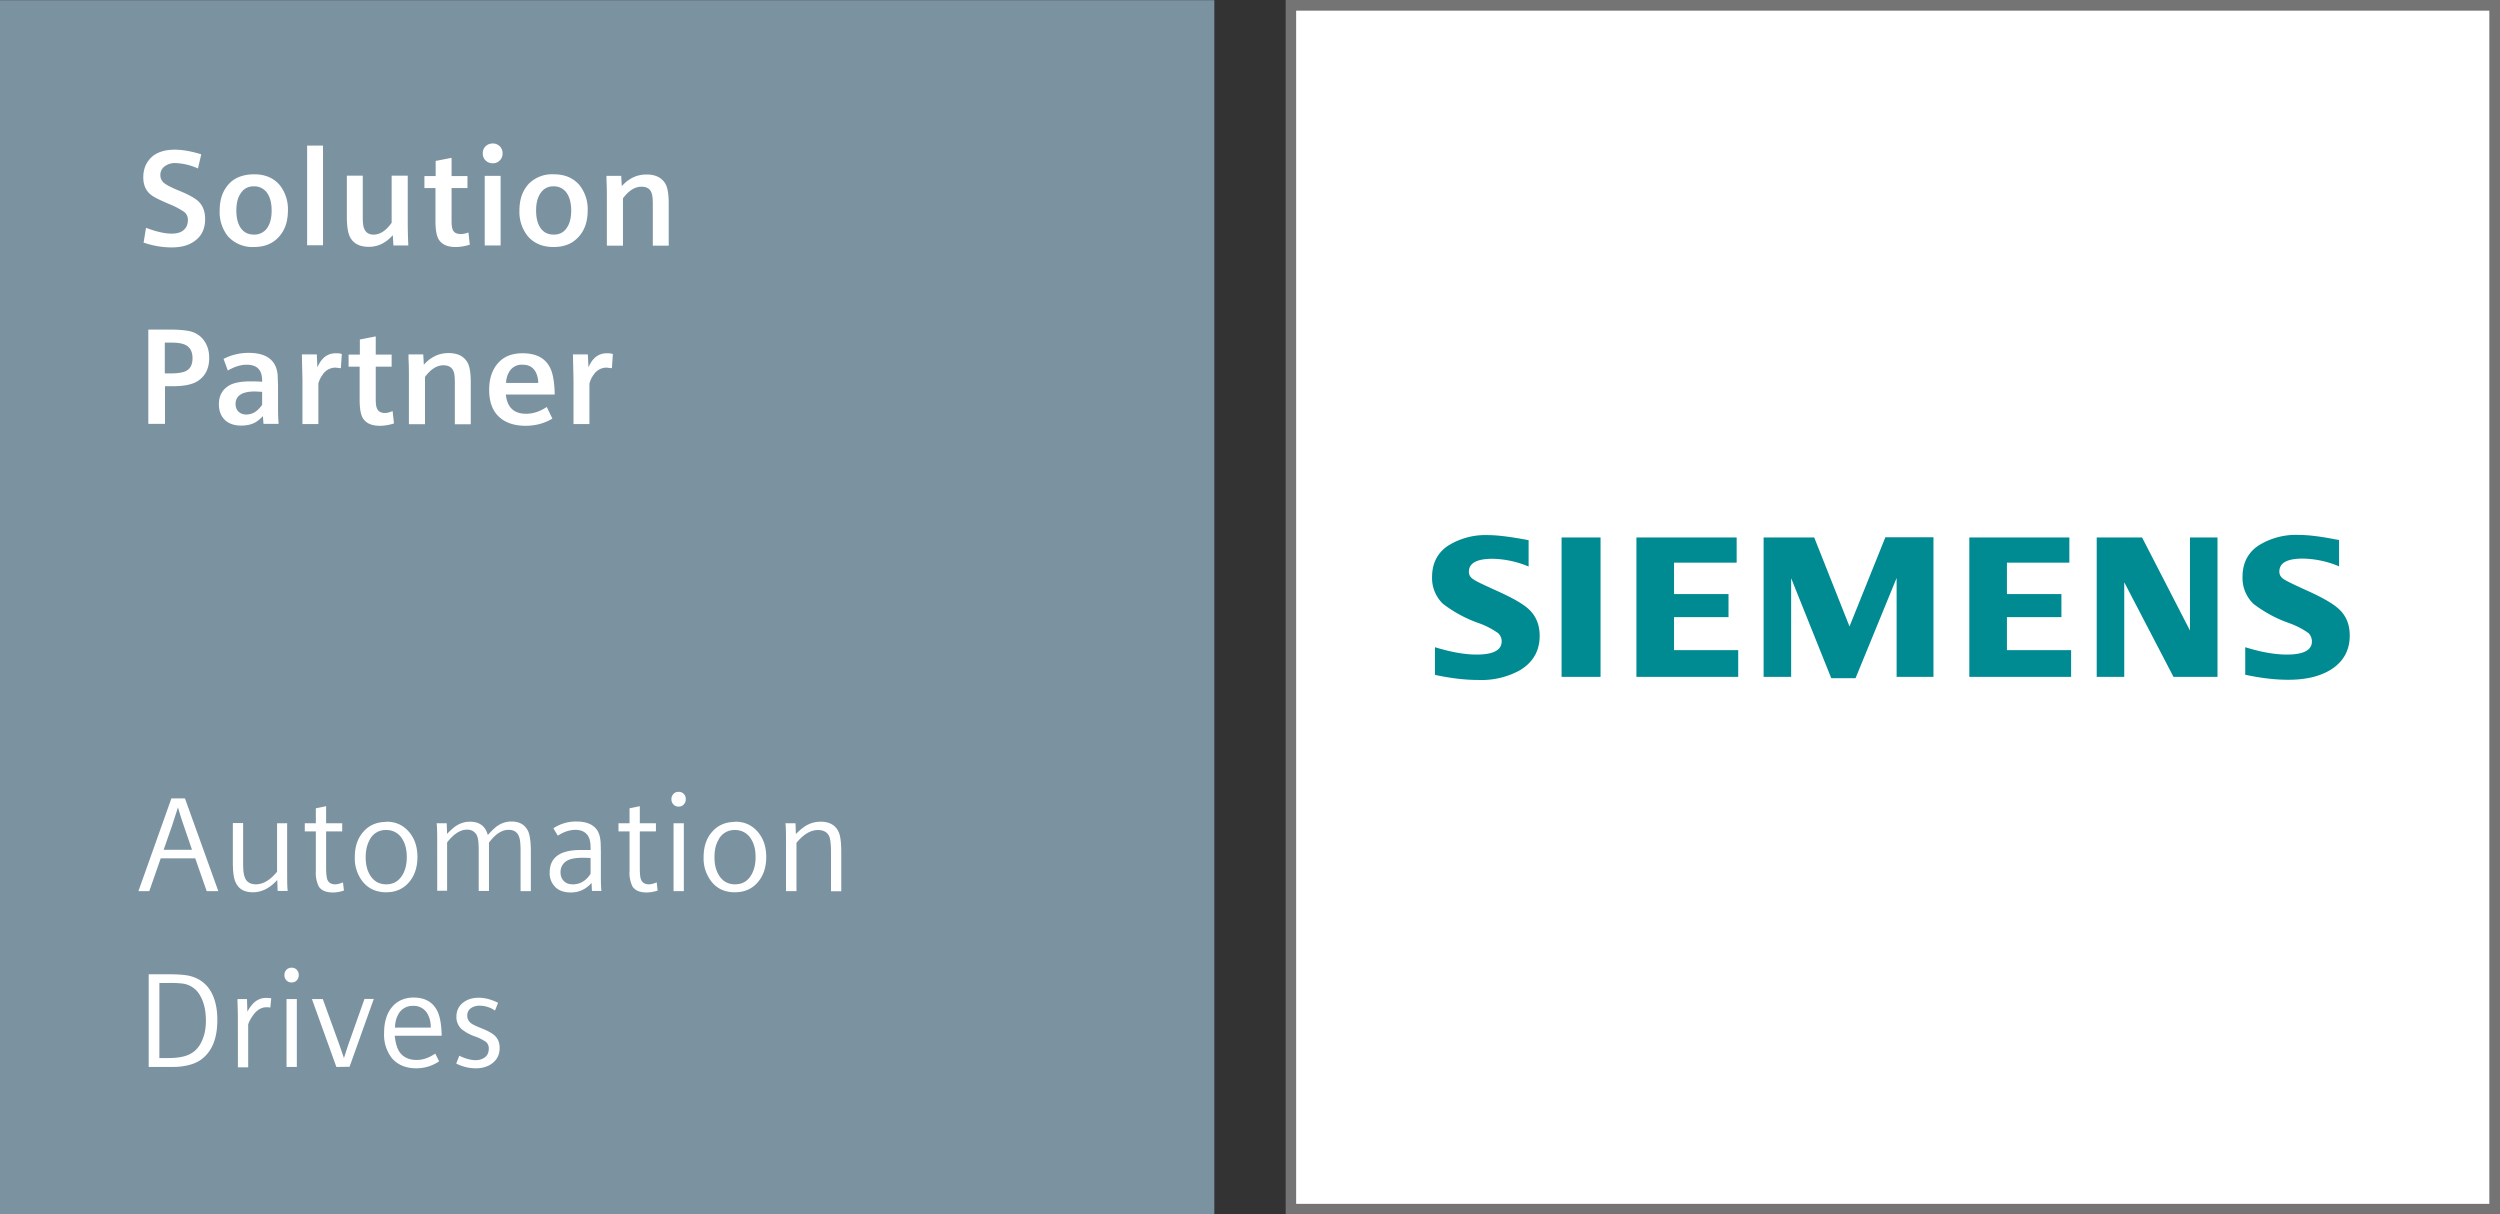
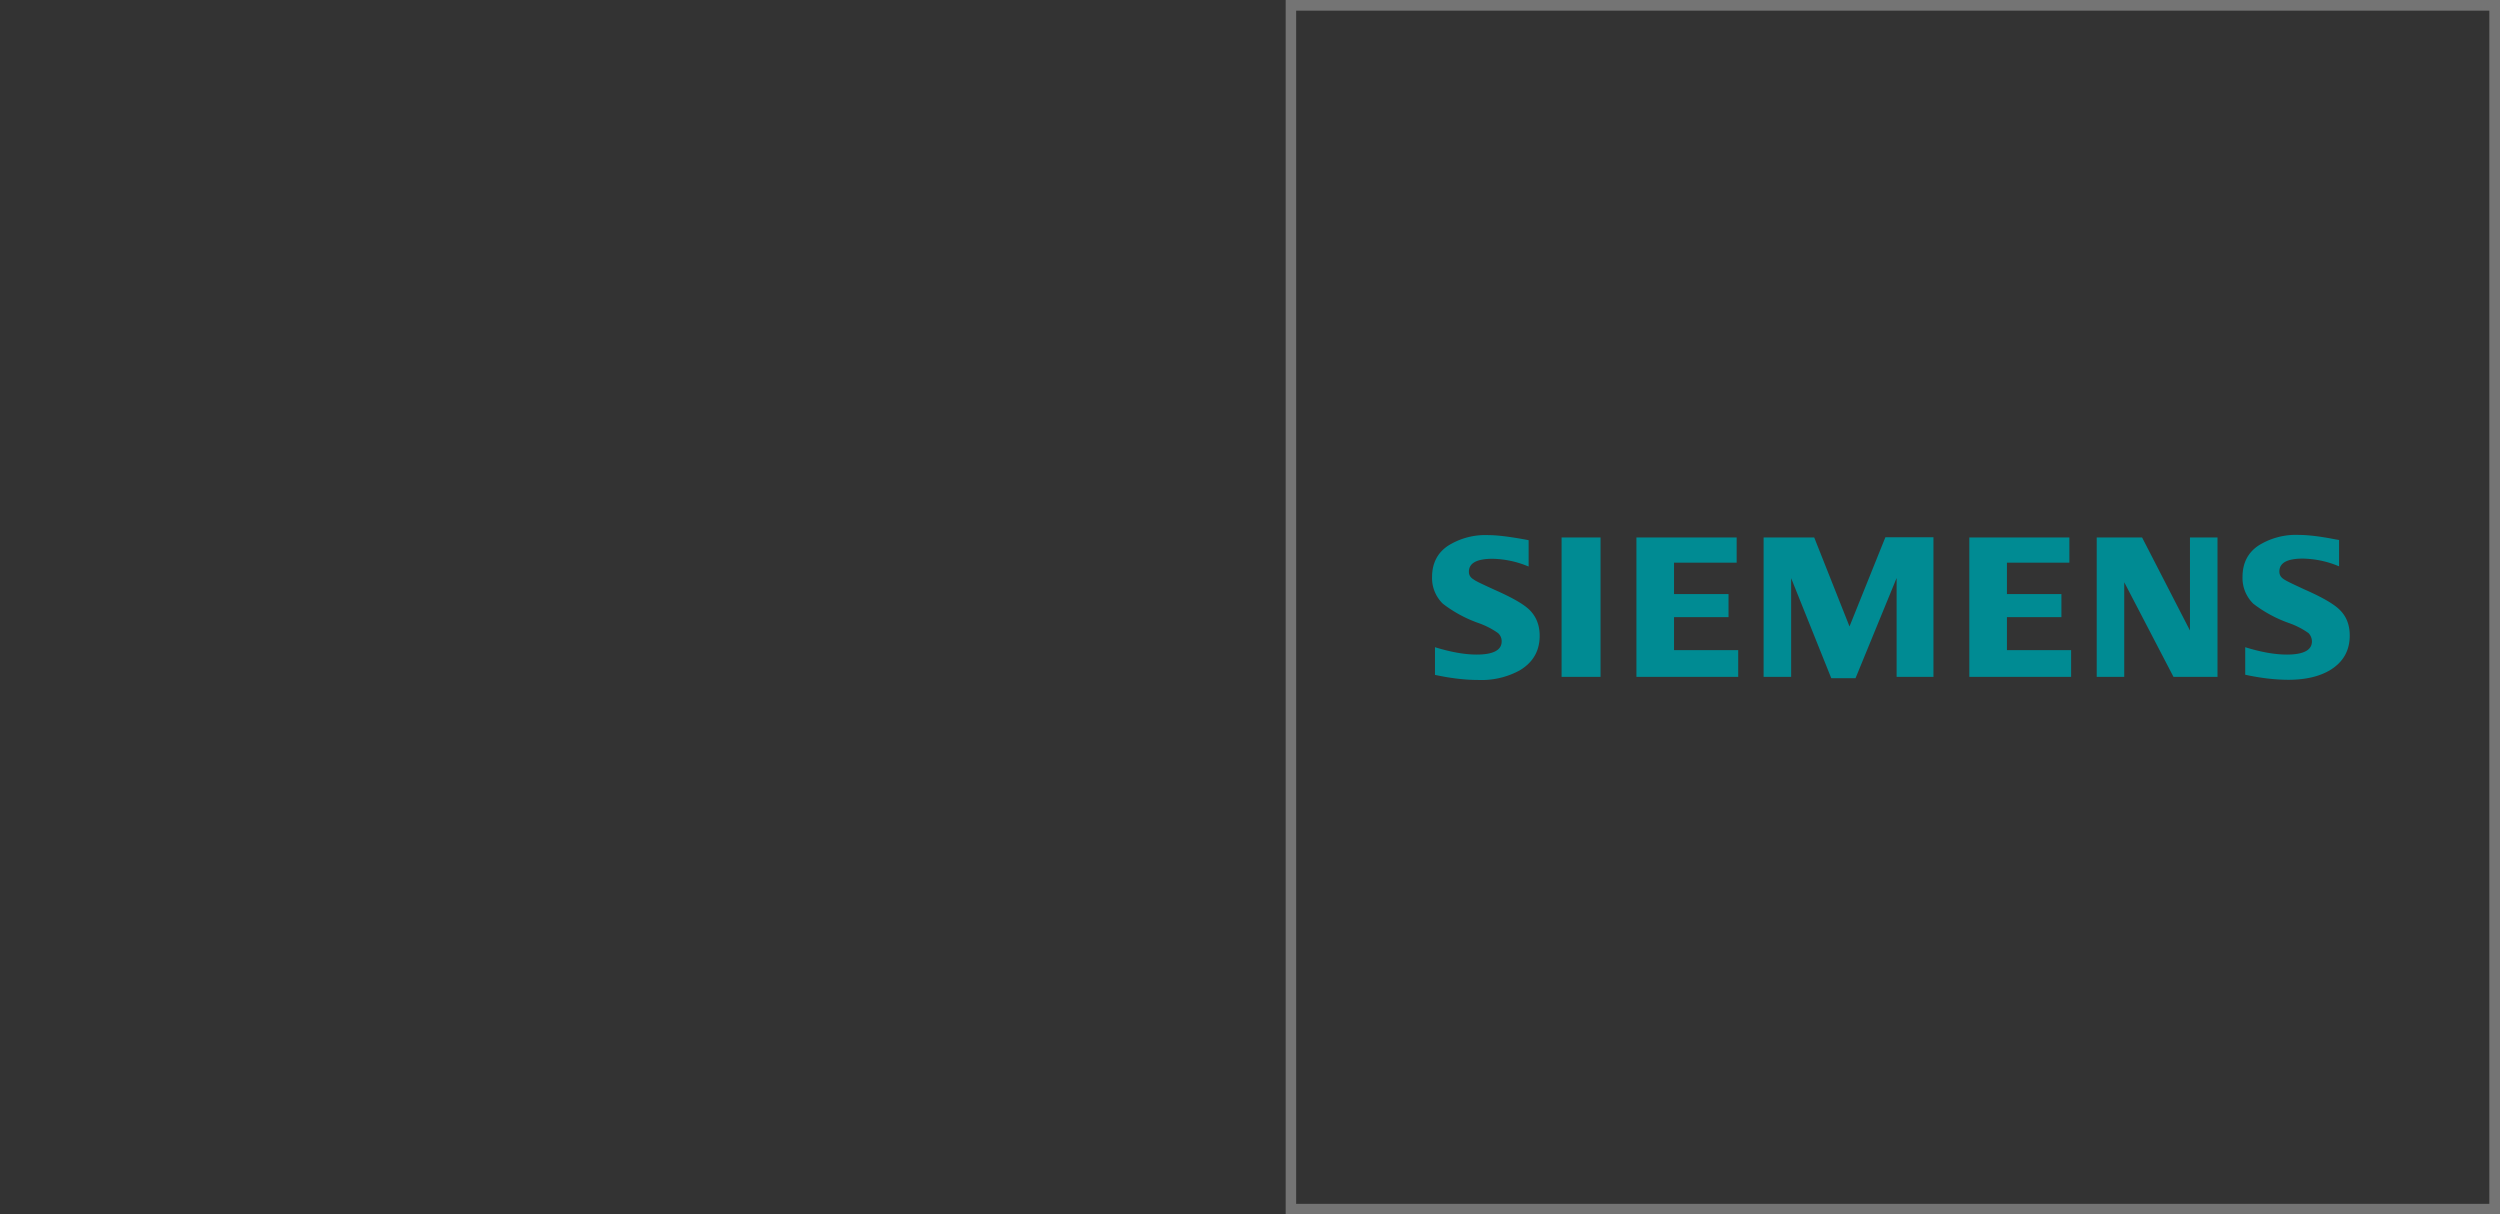
<svg xmlns="http://www.w3.org/2000/svg" viewBox="275.95 187.88 128.94 62.63">
  <rect x="275.95" y="187.88" width="128.94" height="62.63" fill="#333333" stroke="none" />
-   <path fill="#fff" d="M342.52 188.16h62.08v62.08h-62.08z" class="cls-9" />
  <path fill="#747474" d="M342.8 188.43h61.54v61.54H342.8v-61.54Zm-.54 62.08h62.63v-62.63h-62.63v62.63Z" class="cls-19" />
-   <path fill="#7b92a1" d="M275.95 187.89h62.63v62.62h-62.63z" class="cls-15" />
  <path fill="#008b93" fill-rule="evenodd" d="M391.75 222.68v-1.42c.8.25 1.52.38 2.15.38.86 0 1.29-.23 1.29-.68a.62.62 0 0 0-.18-.43 4.08 4.08 0 0 0-.99-.51 6.64 6.64 0 0 1-1.85-1 1.85 1.85 0 0 1-.56-1.38c0-.71.27-1.25.82-1.62a3.62 3.62 0 0 1 2.1-.55c.49 0 1.11.08 1.88.23l.18.03v1.36a5 5 0 0 0-1.87-.4c-.81 0-1.21.22-1.21.67 0 .17.08.3.24.4.13.09.51.27 1.12.55.88.39 1.46.73 1.75 1.02.35.34.52.78.52 1.33 0 .78-.34 1.37-1.01 1.78-.55.33-1.27.5-2.15.5-.74 0-1.49-.1-2.23-.26Zm-7.66.1v-7.18h2.34l2.47 4.8v-4.8h1.42v7.19h-2.27l-2.54-4.88v4.88h-1.42Zm-6.57 0v-7.18h5.16v1.3h-3.22v1.62h2.81v1.19h-2.81v1.7h3.31v1.38h-5.25Zm-10.61 0v-7.18h2.61l1.82 4.59 1.85-4.6h2.48v7.2h-1.9v-5.1l-2.12 5.17h-1.25l-2.07-5.16v5.09h-1.42Zm-6.56 0v-7.18h5.17v1.3h-3.23v1.62h2.81v1.19h-2.81v1.7h3.31v1.38h-5.25Zm-3.86-7.18h2.01v7.19h-2.01v-7.2Zm-6.53 7.08v-1.42c.81.25 1.53.38 2.15.38.86 0 1.29-.23 1.29-.68a.56.56 0 0 0-.19-.43 4.08 4.08 0 0 0-.99-.51 6.64 6.64 0 0 1-1.85-1 1.84 1.84 0 0 1-.56-1.37c0-.71.27-1.25.82-1.62a3.62 3.62 0 0 1 2.1-.55c.47 0 1.16.09 2.06.26v1.36a5 5 0 0 0-1.86-.4c-.81 0-1.22.22-1.22.67 0 .17.08.3.25.4.13.1.51.27 1.12.55.88.39 1.47.73 1.76 1.02.34.34.52.78.52 1.33 0 .78-.34 1.37-1.02 1.78a4.1 4.1 0 0 1-2.14.5c-.74 0-1.48-.1-2.23-.26l-.01-.01Z" class="cls-14" />
-   <path fill="#fff" d="m283.36 200.37.12-.74c.53.2.97.3 1.32.3.28 0 .49-.06.64-.2.14-.13.2-.3.2-.5a.51.51 0 0 0-.19-.42 4.03 4.03 0 0 0-.76-.4c-.47-.2-.79-.35-.95-.48-.27-.21-.4-.51-.4-.9 0-.46.16-.82.49-1.1.28-.22.66-.33 1.13-.33.4 0 .86.08 1.37.24l-.17.73a3.07 3.07 0 0 0-1.16-.28.89.89 0 0 0-.56.17.55.55 0 0 0-.22.45c0 .16.06.29.18.4.12.1.35.22.7.37.5.2.84.38 1.02.53.27.22.41.54.41.97 0 .48-.17.85-.5 1.1-.3.24-.7.36-1.22.36-.48 0-.97-.08-1.46-.25Zm7.02-2.94a2 2 0 0 1 .42 1.3c0 .6-.17 1.06-.5 1.4-.31.33-.73.49-1.26.49a1.7 1.7 0 0 1-1.34-.56 1.99 1.99 0 0 1-.42-1.32c0-.6.17-1.05.5-1.4.3-.31.74-.47 1.29-.47s1 .19 1.31.56Zm-1.35.06c-.33 0-.57.16-.73.47-.11.2-.16.47-.16.78 0 .34.06.62.19.84.16.27.4.4.72.4a.8.8 0 0 0 .75-.46c.11-.21.16-.47.16-.78 0-.34-.06-.62-.19-.84a.8.8 0 0 0-.73-.41Zm2.76-2.1h.82v5.14h-.82Zm5.19 1.56v2.33c0 .43.01.85.03 1.26h-.77l-.03-.53c-.13.14-.25.25-.37.33a1.5 1.5 0 0 1-.88.27c-.46 0-.79-.17-.96-.51-.1-.2-.16-.53-.16-1v-2.16h.82v2.12c0 .29.02.49.07.6.08.22.25.32.49.32.33 0 .64-.2.93-.61v-2.43h.82Zm.86.63v-.62h.58v-.78l.82-.16v.94h.82v.62h-.82v1.67c0 .24.02.4.07.5.07.14.21.2.41.2.1 0 .23-.02.39-.08l.07.63c-.25.08-.5.12-.73.12-.41 0-.69-.12-.86-.37-.12-.18-.18-.5-.18-.96v-1.71Zm3.91-2.13a.5.5 0 0 1 .12.34.5.5 0 0 1-.12.34.48.48 0 0 1-.39.17.5.5 0 0 1-.39-.17.49.49 0 0 1-.12-.34c0-.14.04-.25.12-.34.1-.11.23-.17.4-.17a.5.5 0 0 1 .38.17Zm-.8 1.5h.82v3.59h-.82Zm3.57-.08c.56 0 1 .19 1.32.56a2 2 0 0 1 .42 1.3c0 .6-.17 1.06-.5 1.4-.31.33-.73.49-1.26.49-.58 0-1.02-.2-1.33-.56a2 2 0 0 1-.43-1.32c0-.6.17-1.05.5-1.4a1.7 1.7 0 0 1 1.28-.47Zm-.03.62c-.33 0-.57.16-.73.47-.11.2-.16.47-.16.78 0 .34.06.62.19.84.16.27.4.4.72.4.34 0 .58-.15.74-.46.11-.21.16-.47.16-.78 0-.34-.06-.62-.19-.84a.8.8 0 0 0-.73-.41Zm2.76 3.05v-2.33c0-.36 0-.7-.02-1.03v-.23h.76l.03.53c.14-.15.26-.26.38-.33.26-.18.56-.27.9-.27.47 0 .8.17.98.5.11.2.16.54.16 1v2.17h-.82v-2.12c0-.3-.02-.5-.07-.61-.08-.21-.25-.31-.52-.31-.34 0-.65.2-.95.6v2.44h-.82Zm-23.65 9.2v-4.86h1.17c.4 0 .72.03.96.08.34.08.6.26.78.54.15.23.23.5.23.84 0 .53-.19.92-.57 1.18-.28.19-.72.28-1.32.28h-.39v1.94h-.85Zm1.12-2.6c.38 0 .65-.04.81-.12.23-.11.35-.33.35-.66 0-.31-.1-.53-.31-.66-.16-.1-.42-.15-.8-.15h-.32v1.59Zm4.79 2.2c-.12.13-.24.23-.35.3-.21.13-.47.19-.76.19-.37 0-.66-.1-.86-.3-.2-.2-.3-.46-.3-.8 0-.44.18-.77.55-.98.23-.13.59-.2 1.09-.2a7 7 0 0 1 .59.02v-.06c0-.55-.26-.82-.8-.82-.3 0-.62.1-.97.3l-.22-.6a2.8 2.8 0 0 1 1.3-.31c.58 0 1 .15 1.25.47.13.16.21.38.24.66l.02.56v1.07c0 .38.01.68.03.9h-.78Zm-.04-1.25-.37-.02c-.67 0-1 .22-1 .65 0 .15.05.28.14.38.1.1.24.16.41.16.32 0 .59-.17.82-.5Zm2.08 1.66v-2.24l-.03-1.35h.77l.03.67c.21-.5.53-.73.95-.73.1 0 .2 0 .31.04l-.05.73-.28-.03a.79.79 0 0 0-.65.35c-.1.13-.18.29-.23.47v2.09Zm2.96-2.96h-.58v-.62h.58v-.78l.82-.16v.94h.82v.62h-.82v1.67c0 .24.02.4.07.5.07.15.21.22.41.22.1 0 .23-.03.39-.1l.07.64c-.25.08-.5.12-.73.12-.41 0-.69-.12-.86-.37-.12-.18-.18-.5-.18-.96v-1.71Zm2.53 2.96v-2.33c0-.36 0-.7-.02-1.03v-.23h.76l.03.53c.14-.15.26-.26.38-.33.26-.18.56-.27.9-.27.47 0 .8.17.98.5.11.2.16.54.16 1v2.17h-.82v-2.12c0-.3-.02-.5-.07-.61-.08-.21-.26-.31-.52-.31-.34 0-.65.2-.95.6v2.44h-.82Zm5-1.53c.06.66.41 1 1.04 1 .36 0 .71-.11 1.07-.35l.29.6c-.42.25-.88.37-1.38.37-.63 0-1.11-.18-1.44-.53-.3-.32-.44-.76-.44-1.33 0-.6.17-1.07.5-1.42.3-.31.7-.46 1.22-.46.76 0 1.25.29 1.48.88.11.29.17.7.18 1.25h-2.51Zm1.55-1.13c-.14-.27-.36-.4-.69-.4a.74.74 0 0 0-.7.39c-.09.15-.14.34-.15.55h1.66c0-.2-.05-.4-.12-.54Zm1.94 2.66v-2.24l-.03-1.35h.77l.03.67c.21-.5.53-.73.95-.73.1 0 .2 0 .31.04l-.05.73-.28-.03a.79.79 0 0 0-.65.35c-.1.13-.18.29-.23.47v2.09Zm-19.51 22.4h-1.78l-.59 1.69h-.56l1.7-4.78h.7l1.72 4.78h-.6Zm-.17-.45-.43-1.26c-.11-.32-.21-.63-.29-.92l-.3.93-.44 1.26h1.45Zm4.92-1.35h-.01v-.02Zm-.01 2.34c0 .54 0 .92.03 1.14h-.52l-.02-.56c-.39.42-.8.63-1.25.63-.45 0-.73-.16-.89-.5-.1-.18-.15-.54-.15-1.05v-2.02h.53v2.04c0 .35.02.6.08.74.08.25.28.38.58.38.37 0 .74-.22 1.09-.65v-2.5h.52Zm1.48-1.93h-.57v-.42h.57v-.77l.53-.11v.88h.83v.42h-.83v1.9c0 .3.03.5.07.6.07.16.21.23.4.23.12 0 .25-.04.4-.1l.05.42c-.2.07-.39.1-.57.1-.35 0-.59-.1-.73-.31a1.6 1.6 0 0 1-.15-.81Zm3.64-.5c.5 0 .9.19 1.21.58.26.33.39.74.39 1.24 0 .54-.15.98-.45 1.32-.3.34-.69.5-1.16.5-.51 0-.92-.18-1.23-.57a1.93 1.93 0 0 1-.39-1.25c0-.54.15-.98.45-1.31.3-.34.7-.5 1.18-.5Zm-.03.43a.9.9 0 0 0-.84.52c-.13.24-.2.53-.2.88 0 .39.08.7.24.95.19.3.47.45.82.45.38 0 .66-.17.86-.52.13-.24.2-.53.2-.88 0-.4-.08-.7-.24-.95a.93.93 0 0 0-.83-.45Zm2.63 3.13h.02v.02Zm.02-2.34c0-.53 0-.91-.03-1.14h.52l.02.55c.12-.13.24-.24.35-.33.25-.2.53-.3.83-.3.49 0 .8.23.92.69.14-.16.28-.3.4-.4.24-.2.52-.3.82-.3.42 0 .7.17.86.5.09.2.14.55.14 1.06v2.03h-.53v-2.04c0-.35-.02-.6-.07-.74-.08-.25-.26-.38-.55-.38-.35 0-.68.22-1.01.66v2.49h-.53v-2.1c0-.33-.02-.56-.07-.7a.53.53 0 0 0-.53-.36c-.35 0-.69.22-1.03.66v2.49h-.51Zm7.95 1.95c-.29.32-.64.48-1.05.48-.37 0-.65-.1-.84-.31a1 1 0 0 1-.26-.72c0-.77.53-1.16 1.59-1.16h.52v-.1c0-.24-.03-.44-.1-.57-.12-.24-.35-.37-.69-.37-.28 0-.59.1-.9.3l-.23-.38a2.1 2.1 0 0 1 1.19-.35c.53 0 .89.16 1.09.48.09.15.15.37.16.65l.01.43v1.14c0 .36 0 .65.03.88h-.49l-.02-.41Zm-.04-1.3-.39-.01c-.38 0-.65.05-.82.15a.66.66 0 0 0-.34.6c0 .19.06.34.17.45.12.12.27.17.47.17.37 0 .67-.18.91-.54Zm2.01-1.37h-.57v-.42h.57v-.77l.53-.11v.88h.83v.42h-.83v1.9c0 .3.02.5.07.6.07.16.21.23.4.23.12 0 .25-.04.4-.1l.05.42c-.2.07-.39.1-.57.1-.35 0-.59-.1-.73-.31a1.6 1.6 0 0 1-.15-.81Zm2.83-1.9c.05.08.07.15.07.24s-.02.16-.07.23a.34.34 0 0 1-.3.15.34.34 0 0 1-.3-.15.37.37 0 0 1-.07-.23c0-.1.02-.16.07-.23.07-.1.17-.15.3-.15.13 0 .23.05.3.15Zm-.56 1.48h.53v3.5h-.53Zm3.18-.08c.5 0 .9.19 1.21.58.26.33.39.74.39 1.24 0 .54-.15.98-.45 1.32-.3.34-.69.5-1.17.5-.51 0-.92-.18-1.22-.57a1.93 1.93 0 0 1-.39-1.25c0-.54.15-.98.45-1.31.3-.34.7-.5 1.18-.5Zm-.03.43a.9.9 0 0 0-.84.52c-.14.24-.2.53-.2.88 0 .39.08.7.24.95.19.3.47.45.82.45.38 0 .67-.17.86-.52.13-.24.2-.53.2-.88 0-.4-.08-.7-.24-.95a.94.94 0 0 0-.83-.45Zm2.65 3.15v-2.36c0-.53 0-.91-.03-1.14h.52l.02.56c.13-.14.26-.25.38-.34.27-.2.57-.3.9-.3.44 0 .75.17.91.5.1.19.15.55.15 1.06v2.03h-.53v-2.04c0-.35-.03-.6-.07-.74-.09-.25-.29-.38-.6-.38-.38 0-.75.22-1.11.66v2.49Zm-32.87 9.07v-4.78h1.07c.37 0 .68.02.93.06.53.1.93.37 1.19.8.24.4.35.9.35 1.5 0 .96-.28 1.64-.85 2.05-.27.19-.62.3-1.06.35-.17.02-.38.02-.63.02Zm.55-.46h.48c.57 0 .99-.1 1.27-.31.22-.16.39-.4.5-.71.1-.26.15-.56.15-.91 0-.52-.1-.96-.31-1.31a1.2 1.2 0 0 0-.88-.6 5.33 5.33 0 0 0-.81-.03h-.4Zm4.05-1.54c0-.44 0-.9-.02-1.34v-.16h.49l.02.65c.12-.22.24-.38.38-.5a.88.88 0 0 1 .6-.21c.07 0 .15 0 .25.02l-.05.48c-.07-.02-.13-.02-.19-.02-.26 0-.49.13-.68.39-.11.15-.2.3-.27.49v2.22h-.53Zm3.07-2.97c.05.07.07.14.07.23s-.02.16-.07.23a.34.34 0 0 1-.3.15.34.34 0 0 1-.3-.15.35.35 0 0 1-.07-.23c0-.1.02-.16.07-.23.07-.1.17-.15.3-.15.13 0 .23.05.3.15Zm-.56 1.47h.53v3.5h-.53Zm2.57 3.5-1.26-3.5h.56l.86 2.37.23.67.21-.65.85-2.4h.48l-1.25 3.5Zm3.01-1.61c.04.39.13.68.27.87.19.25.48.38.86.38.32 0 .64-.11.96-.33l.2.4c-.36.24-.75.36-1.17.36-.55 0-.98-.18-1.28-.54a1.96 1.96 0 0 1-.39-1.28c0-.65.18-1.13.52-1.46.26-.24.6-.37 1-.37.62 0 1.04.26 1.26.77.12.29.18.69.19 1.2Zm1.86-.42c0-.26-.05-.48-.14-.65a.8.8 0 0 0-.77-.47.82.82 0 0 0-.78.46c-.1.18-.15.4-.16.66Zm1.31 1.86.16-.41c.32.16.61.23.85.23.18 0 .33-.05.46-.14.14-.1.21-.25.21-.45a.45.45 0 0 0-.14-.35 2.5 2.5 0 0 0-.56-.28 2.3 2.3 0 0 1-.7-.38.84.84 0 0 1-.27-.64c0-.31.12-.56.36-.74.21-.16.47-.24.79-.24.32 0 .66.09 1 .26l-.16.4a1.4 1.4 0 0 0-.79-.25.76.76 0 0 0-.44.12.45.45 0 0 0-.2.4c0 .16.07.29.2.39.1.07.27.15.52.25.38.15.64.3.76.45.13.15.19.34.19.57 0 .34-.13.6-.38.79-.22.17-.51.26-.85.26-.34 0-.67-.08-1-.24Z" class="cls-9" clip-path="url(#-14)" />
</svg>